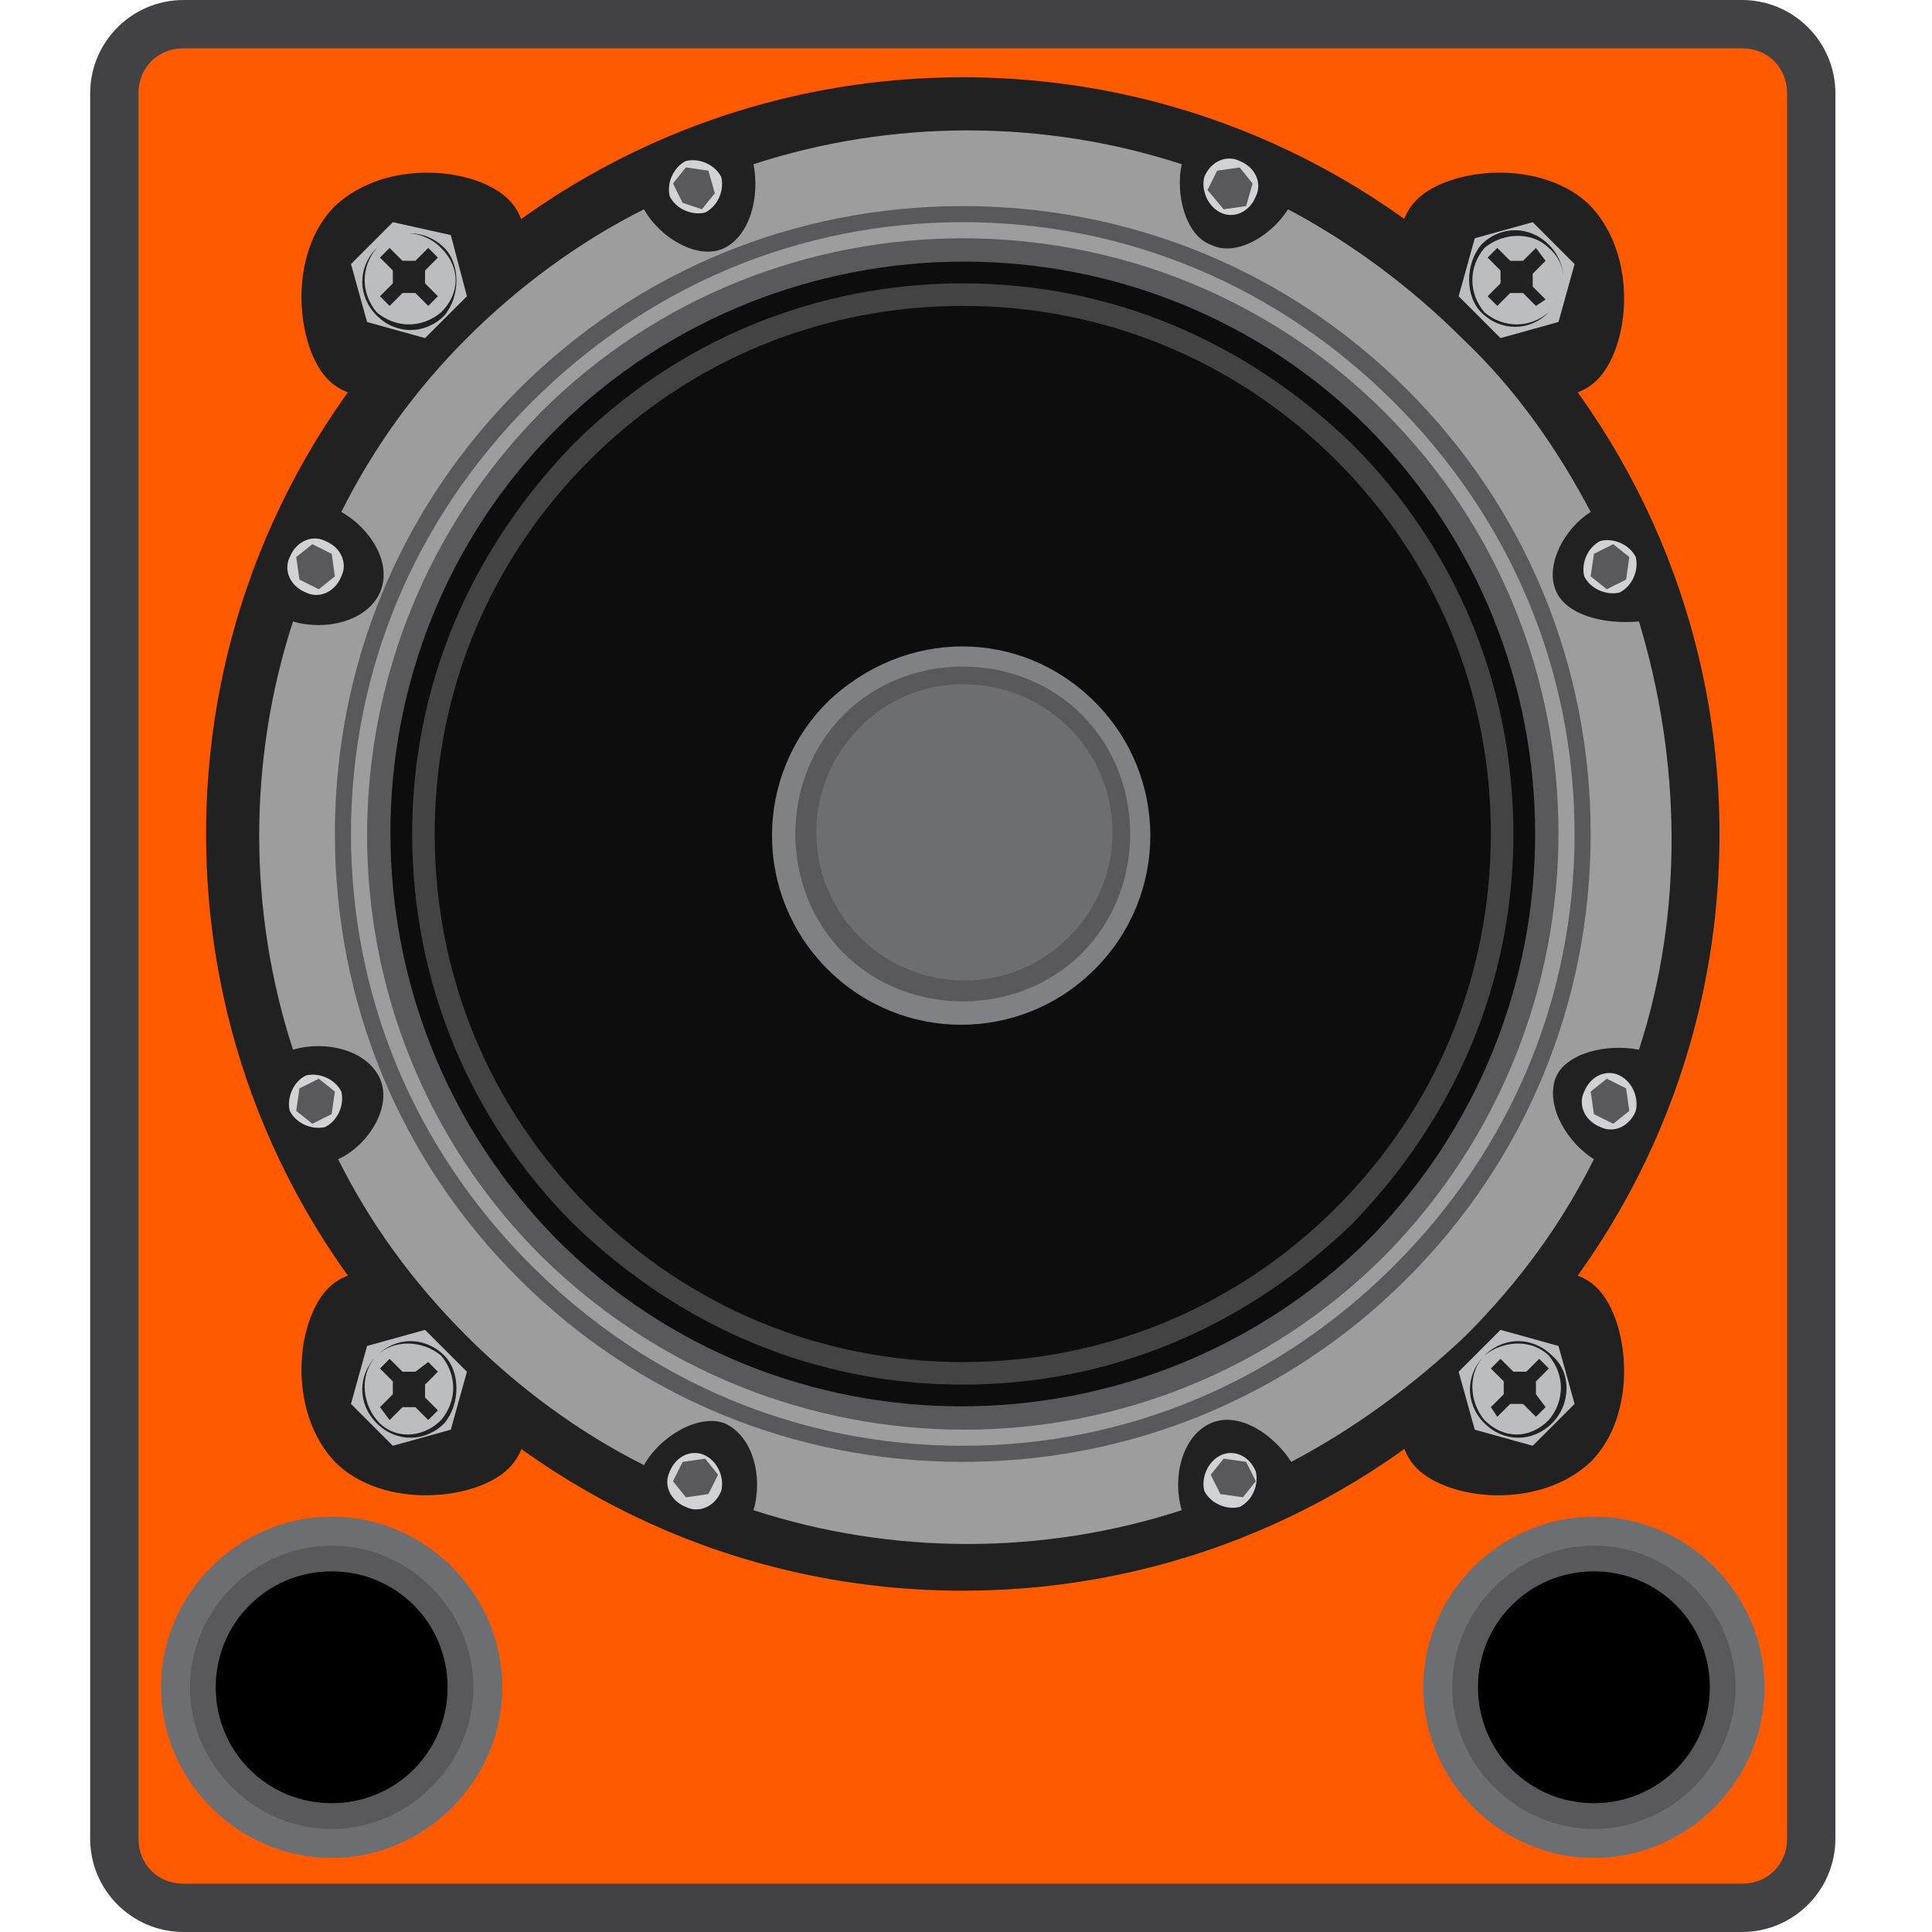
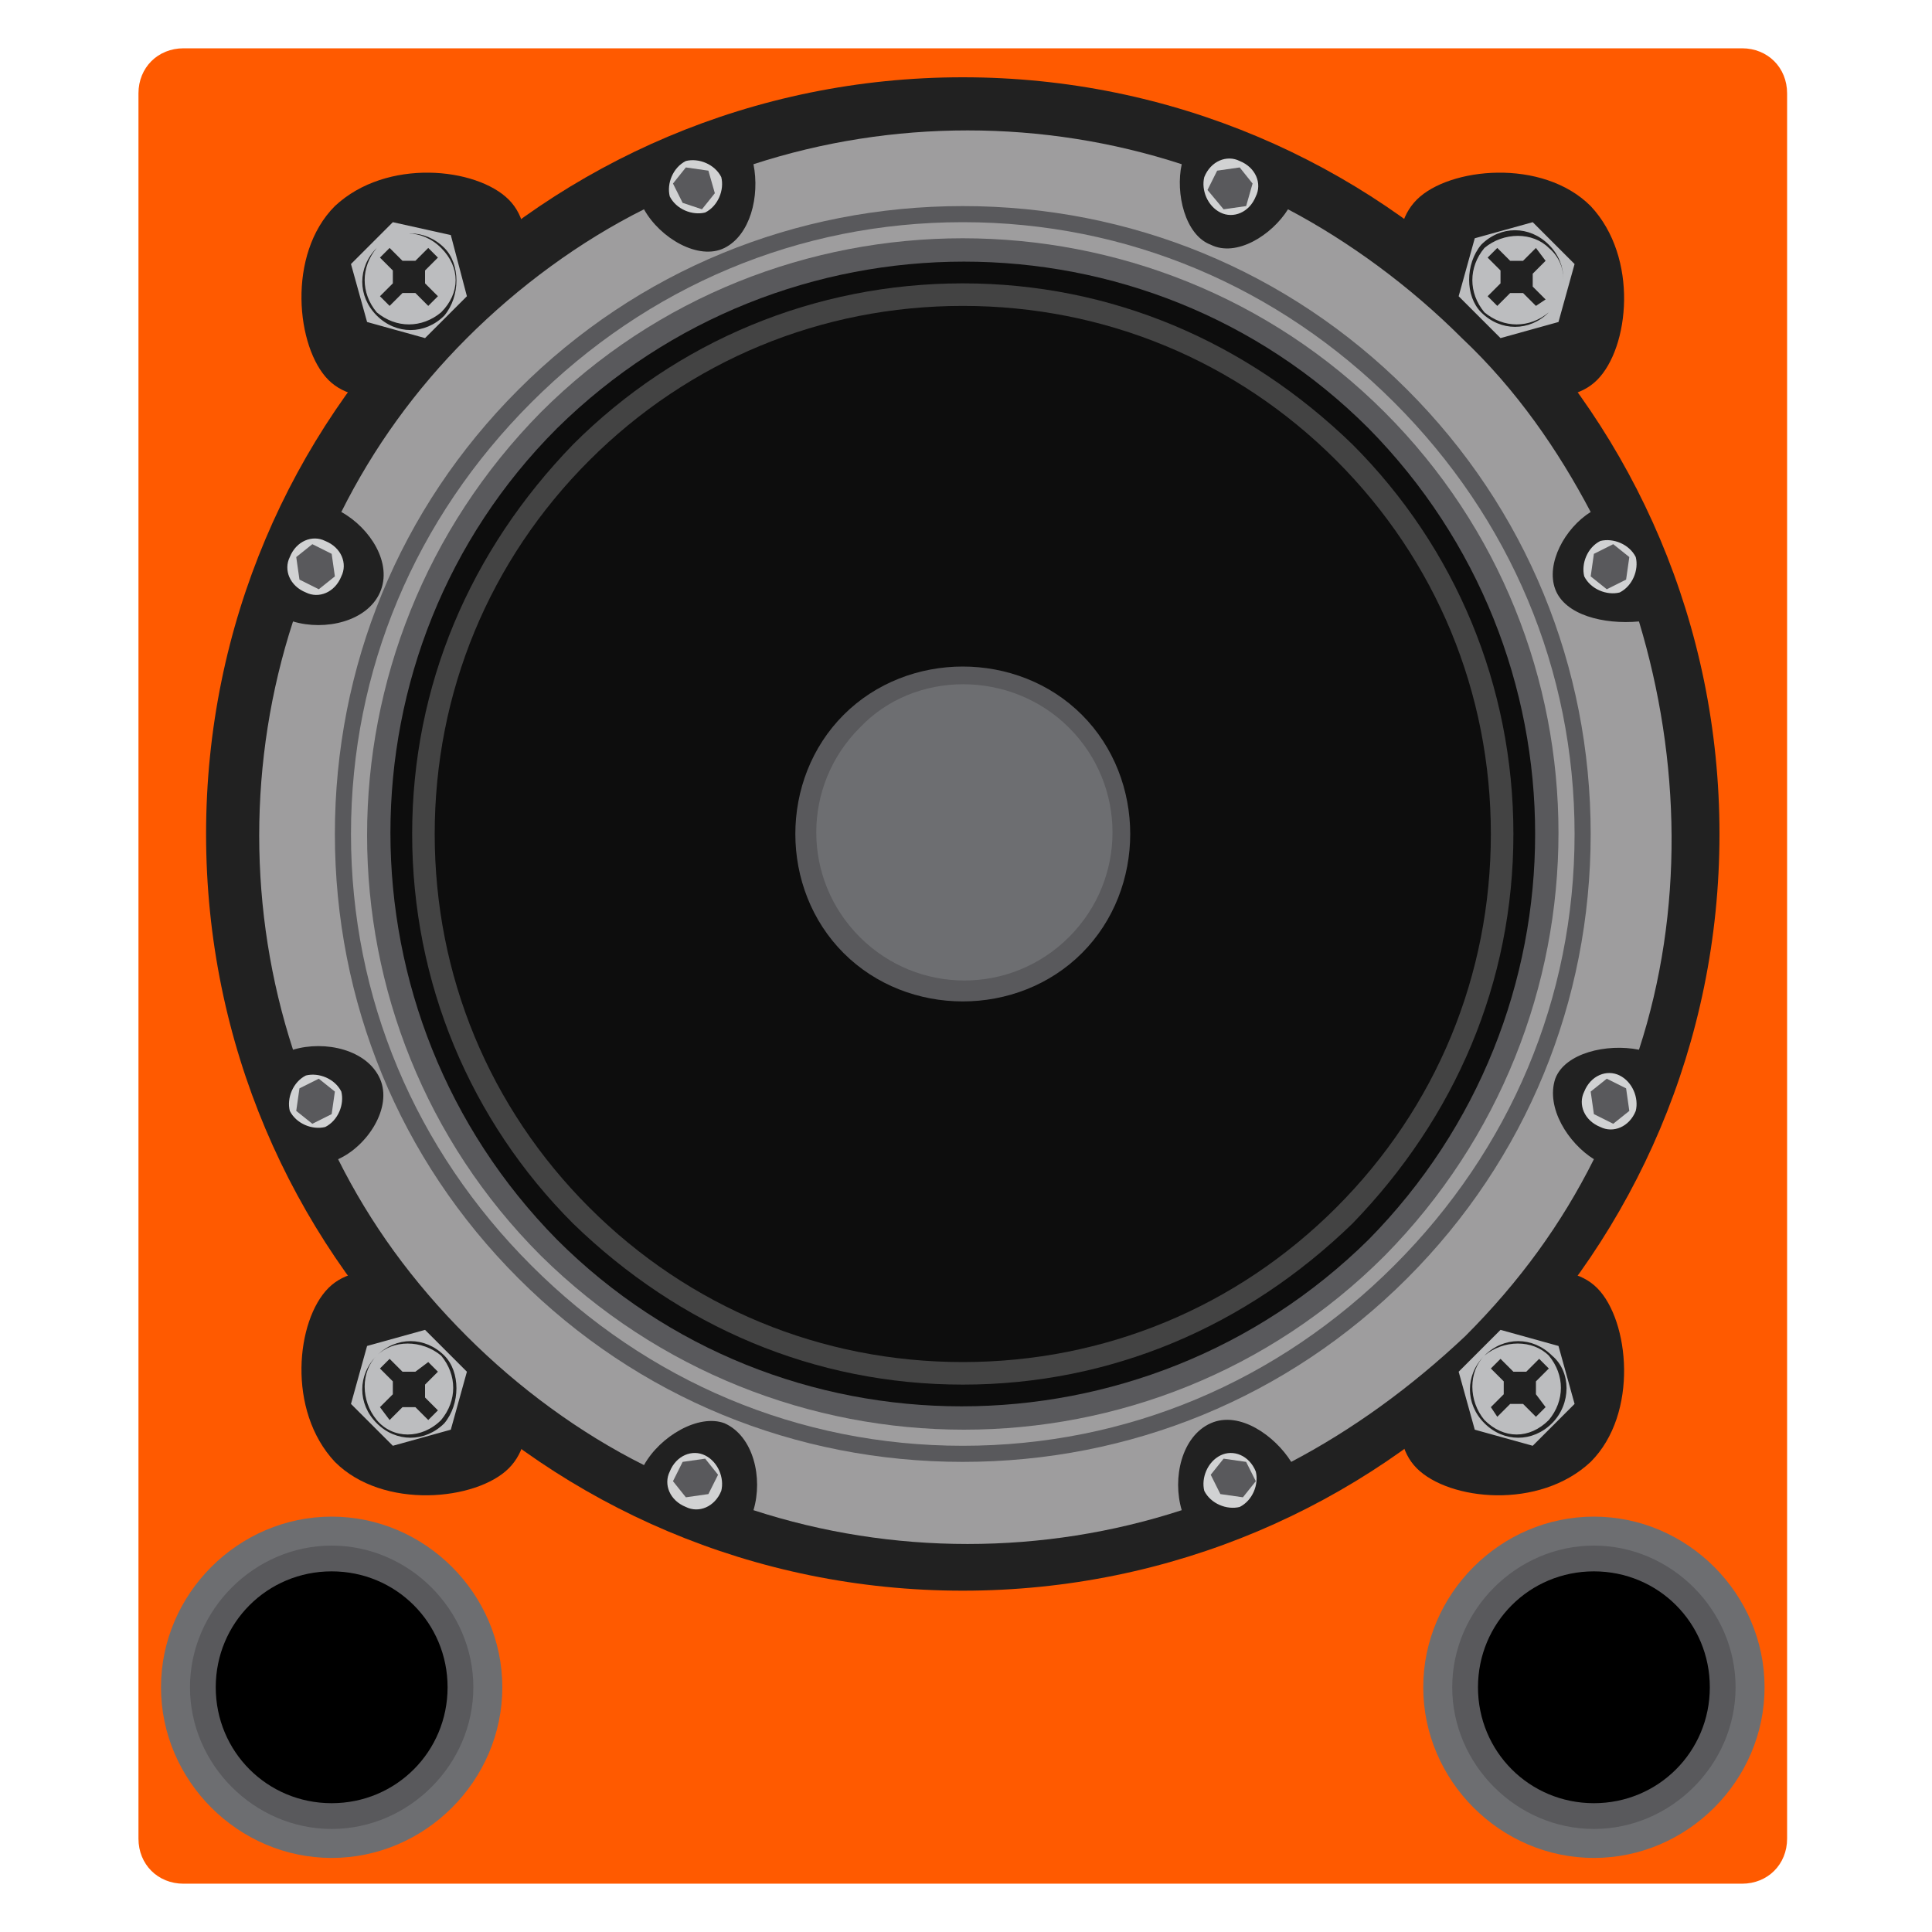
<svg xmlns="http://www.w3.org/2000/svg" enable-background="new 0 0 60 60" height="60" viewBox="0 0 60 60" width="60">
-   <path d="m5.7 60c-1.6 0-2.9-1.3-2.9-2.9v-54.2c0-1.6 1.3-2.9 2.9-2.9h48.4c1.6 0 2.9 1.3 2.9 2.9v54.2c0 1.6-1.3 2.9-2.9 2.9z" fill="#424143" />
  <path d="m5.7 1.5h48.4c.8 0 1.4.6 1.4 1.4v54.2c0 .8-.6 1.4-1.4 1.4h-48.4c-.8 0-1.4-.6-1.4-1.4v-54.2c0-.8.6-1.4 1.4-1.4z" fill="#ff5a00" />
  <path d="m45 41c-1.5 1.5-2 3.6-1 4.6s3.8 1.3 5.4-.2c1.5-1.5 1.2-4.4.2-5.4s-3.1-.5-4.6 1zm-30.2-30.2c1.5-1.5 2-3.6 1-4.6s-3.8-1.3-5.4.2c-1.5 1.5-1.2 4.4-.2 5.4s3.1.5 4.6-1zm34.8 1c1-1 1.3-3.8-.2-5.4-1.5-1.5-4.4-1.2-5.4-.2s-.6 3 1 4.6c1.5 1.5 3.6 2 4.6 1zm-39.4 28.2c-1 1-1.3 3.8.2 5.4 1.5 1.5 4.4 1.2 5.4.2s.6-3-1-4.6c-1.5-1.5-3.6-2-4.6-1z" fill="#212121" />
  <path d="m45.4 10.4c8.6 8.6 8.6 22.5 0 31-8.6 8.6-22.5 8.6-31 0-8.6-8.6-8.6-22.5 0-31 8.6-8.6 22.4-8.6 31 0z" fill="#6d6e71" />
  <path d="m29.9 2.4c13 0 23.5 10.5 23.5 23.5s-10.5 23.5-23.5 23.5-23.5-10.5-23.5-23.5 10.5-23.5 23.5-23.5z" fill="#212121" />
  <path d="m48.3 18.3c-.3-.8.3-1.9 1.1-2.4-1-1.9-2.3-3.8-4-5.4-1.6-1.6-3.5-3-5.4-4-.5.8-1.6 1.5-2.4 1.1-.8-.3-1.1-1.6-.9-2.5-4.3-1.4-9-1.4-13.3 0 .2 1-.1 2.2-.9 2.6s-2-.3-2.5-1.2c-2 1-3.9 2.4-5.5 4s-2.9 3.4-3.9 5.4c.9.5 1.6 1.6 1.2 2.5s-1.7 1.2-2.7.9c-1.4 4.3-1.4 9 0 13.3 1-.3 2.3 0 2.7.9s-.4 2.1-1.3 2.5c1 2 2.3 3.8 4 5.5 1.6 1.6 3.5 3 5.5 4 .5-.9 1.7-1.6 2.5-1.3.9.4 1.2 1.7.9 2.7 4.3 1.4 9 1.4 13.3 0-.3-1 0-2.3.9-2.7s2 .4 2.5 1.2c1.9-1 3.7-2.3 5.4-3.9 1.7-1.7 3-3.5 4-5.5-.8-.5-1.5-1.6-1.2-2.5.3-.8 1.6-1.1 2.6-.9 1.4-4.3 1.3-9 0-13.3-1.1.1-2.3-.2-2.6-1z" fill="#9e9d9e" />
  <path d="m29.9 45.4c-5.2 0-10.1-2-13.8-5.7s-5.7-8.6-5.7-13.8 2-10.1 5.7-13.8 8.6-5.7 13.8-5.7 10.1 2 13.8 5.7 5.7 8.6 5.7 13.8-2 10.1-5.7 13.8-8.6 5.7-13.8 5.7zm0-38.5c-5.1 0-9.8 2-13.4 5.6s-5.6 8.3-5.6 13.4 2 9.8 5.6 13.4 8.3 5.6 13.4 5.6 9.8-2 13.4-5.6 5.6-8.3 5.6-13.4-2-9.8-5.6-13.4-8.3-5.6-13.4-5.6z" fill="#59595c" />
  <path d="m43 12.8c7.2 7.2 7.2 18.9 0 26.2-7.2 7.2-18.9 7.2-26.2 0-7.2-7.2-7.2-18.9 0-26.2 7.2-7.2 19-7.2 26.2 0z" fill="#59595c" />
  <path d="m42.5 13.3c-6.9-6.9-18.2-6.9-25.2 0-6.9 6.9-6.9 18.2 0 25.2 6.9 6.9 18.2 6.9 25.2 0 6.9-7 6.9-18.2 0-25.2z" fill="#0d0d0d" />
  <path d="m29.9 43c-4.6 0-8.8-1.8-12.1-5-3.2-3.2-5-7.5-5-12.1s1.8-8.8 5-12.1c3.2-3.2 7.5-5 12.1-5s8.8 1.8 12.1 5c3.2 3.2 5 7.5 5 12.1s-1.8 8.8-5 12.1c-3.3 3.2-7.5 5-12.1 5zm0-33.5c-4.4 0-8.5 1.7-11.6 4.8s-4.8 7.2-4.8 11.6 1.7 8.5 4.8 11.6 7.2 4.8 11.6 4.8 8.5-1.7 11.6-4.8 4.8-7.2 4.8-11.6-1.7-8.5-4.8-11.6-7.2-4.8-11.6-4.8z" fill="#434343" />
-   <path d="m34 21.8c2.3 2.3 2.3 6 0 8.3s-6 2.3-8.3 0-2.3-6 0-8.3c2.4-2.3 6-2.3 8.3 0z" fill="#808184" />
  <path d="m33.6 22.2c2 2 2 5.4 0 7.4s-5.4 2-7.4 0-2-5.4 0-7.4 5.4-2 7.4 0z" fill="#59595c" />
  <path d="m33.2 22.6c1.8 1.8 1.8 4.7 0 6.5s-4.7 1.8-6.5 0-1.8-4.7 0-6.5c1.7-1.8 4.7-1.8 6.5 0z" fill="#6d6e71" />
  <path d="m10.1 16.8c-.4-.2-.9 0-1.1.5-.2.4 0 .9.5 1.1.4.2.9 0 1.1-.5.2-.4 0-.9-.5-1.1zm40.2 16.6c-.4-.2-.9 0-1.1.5-.2.4 0 .9.5 1.1.4.2.9 0 1.1-.5.1-.4-.1-.9-.5-1.1zm-12.4-26.8c.4.2.9 0 1.1-.5.2-.4 0-.9-.5-1.1-.4-.2-.9 0-1.1.5-.1.4.1.9.5 1.1zm-16 38.6c-.4-.2-.9 0-1.1.5-.2.4 0 .9.5 1.1.4.2.9 0 1.1-.5.1-.4-.1-.9-.5-1.1zm-.6-40.2c-.4.2-.6.7-.5 1.1.2.4.7.6 1.1.5.4-.2.6-.7.5-1.1-.2-.4-.7-.6-1.1-.5zm16.6 40.2c-.4.2-.6.7-.5 1.1.2.4.7.6 1.1.5.4-.2.6-.7.5-1.1-.2-.5-.7-.7-1.1-.5zm12.4-26.8c.4-.2.6-.7.5-1.1-.2-.4-.7-.6-1.1-.5-.4.2-.6.7-.5 1.1.2.4.7.6 1.1.5zm-40.8 15c-.4.2-.6.7-.5 1.1.2.4.7.6 1.1.5.4-.2.6-.7.5-1.1-.2-.4-.7-.6-1.1-.5z" fill="#d1d2d3" />
  <path d="m9.7 16.9-.5.4.1.7.6.3.5-.4-.1-.7zm40.2 16.6-.5.4.1.7.6.3.5-.4-.1-.7zm-12.1-28.2-.3.6.5.6.7-.1.2-.7-.4-.5zm-16.6 40.1-.3.6.4.5.7-.1.3-.6-.4-.5zm.6-38.9.4-.5-.2-.7-.7-.1-.4.5.3.6zm16.2 38.8-.4.5.3.6.7.1.4-.5-.3-.6zm12.5-27.3.1-.7-.5-.4-.6.3-.1.7.5.4zm-41.2 15.8-.1.7.5.4.6-.3.1-.7-.5-.4z" fill="#59595c" />
  <path d="m48.4 10 .5-1.8-1.3-1.3-1.8.5-.5 1.8 1.3 1.3zm-2.4-2.4c.6-.6 1.5-.6 2.1 0s.6 1.5 0 2.1-1.5.6-2.1 0c-.5-.5-.5-1.5 0-2.1zm2.1.1c-.5-.5-1.4-.5-2 0-.5.6-.5 1.4 0 2 .6.5 1.4.5 2 0 .6-.6.6-1.5 0-2zm-.4 1.8-.4-.4c-.1 0-.3 0-.4 0l-.4.4-.3-.3.4-.4c0-.1 0-.3 0-.4l-.4-.4.3-.3.4.4h.4l.4-.4.3.4-.4.4v.4l.4.4zm-36 32.6c-.5.5-.5 1.4 0 2s1.4.6 2 0c.5-.6.5-1.4 0-2-.6-.5-1.5-.5-2 0zm1.6.2.3.3-.4.4v.4l.4.4-.3.3-.4-.4c-.1 0-.3 0-.4 0l-.4.4-.3-.4.4-.4c0-.1 0-.3 0-.4l-.4-.4.3-.3.4.4h.4zm33.3-1-1.3 1.3.5 1.8 1.8.5 1.3-1.3-.5-1.8zm1.6 2.9c-.6.6-1.5.6-2.1 0s-.6-1.5 0-2.1 1.5-.6 2.1 0c.6.5.6 1.5 0 2.1zm-2.1-2.1c-.5.5-.5 1.4 0 2 .6.6 1.4.6 2 0 .5-.6.5-1.4 0-2-.5-.5-1.4-.5-2 0zm1.6 1.9-.4-.4c-.1 0-.3 0-.4 0l-.4.4-.2-.3.4-.4c0-.1 0-.3 0-.4l-.4-.4.3-.3.4.4h.4l.4-.4.3.3-.4.4v.4l.3.4zm-36.3-2.2-.5 1.8 1.3 1.3 1.8-.5.5-1.8-1.3-1.3zm2.4 2.4c-.6.6-1.5.6-2.1 0s-.6-1.5 0-2.1 1.5-.6 2.1 0c.5.5.5 1.5 0 2.1zm-2.1-36.5c-.5.6-.5 1.4 0 2 .6.5 1.4.5 2 0 .6-.6.6-1.4 0-2s-1.5-.6-2 0zm1.6 1.8-.4-.4c-.1 0-.3 0-.4 0l-.4.4-.3-.3.4-.4c0-.1 0-.3 0-.4l-.4-.4.3-.3.4.4h.4l.4-.4.3.3-.4.4v.4l.4.4zm-1.1-2.6-1.3 1.3.5 1.8 1.8.5 1.3-1.3-.5-1.9zm1.6 2.9c-.6.6-1.5.6-2.1 0s-.6-1.5 0-2.1 1.5-.6 2.1 0c.5.5.5 1.5 0 2.1z" fill="#bcbdbf" />
  <path d="m15.6 52.4c0 2.9-2.4 5.3-5.3 5.3s-5.3-2.4-5.3-5.3 2.4-5.3 5.3-5.3 5.3 2.4 5.3 5.3z" fill="#6d6e71" />
  <path d="m14.7 52.4c0 2.4-2 4.4-4.4 4.4s-4.4-2-4.4-4.4 2-4.4 4.4-4.4 4.4 2 4.4 4.4z" fill="#59595c" />
  <path d="m13.9 52.4c0 2-1.6 3.6-3.6 3.6s-3.6-1.6-3.6-3.6 1.6-3.6 3.6-3.6 3.6 1.6 3.6 3.6z" />
  <path d="m54.8 52.4c0 2.9-2.4 5.3-5.3 5.3s-5.3-2.4-5.3-5.3 2.4-5.3 5.3-5.3 5.3 2.4 5.3 5.3z" fill="#6d6e71" />
  <path d="m53.9 52.4c0 2.4-2 4.4-4.4 4.4s-4.4-2-4.4-4.4 2-4.4 4.4-4.4 4.4 2 4.4 4.4z" fill="#59595c" />
  <path d="m53.1 52.4c0 2-1.6 3.6-3.6 3.6s-3.6-1.6-3.6-3.6 1.6-3.6 3.6-3.6 3.6 1.6 3.6 3.6z" />
</svg>